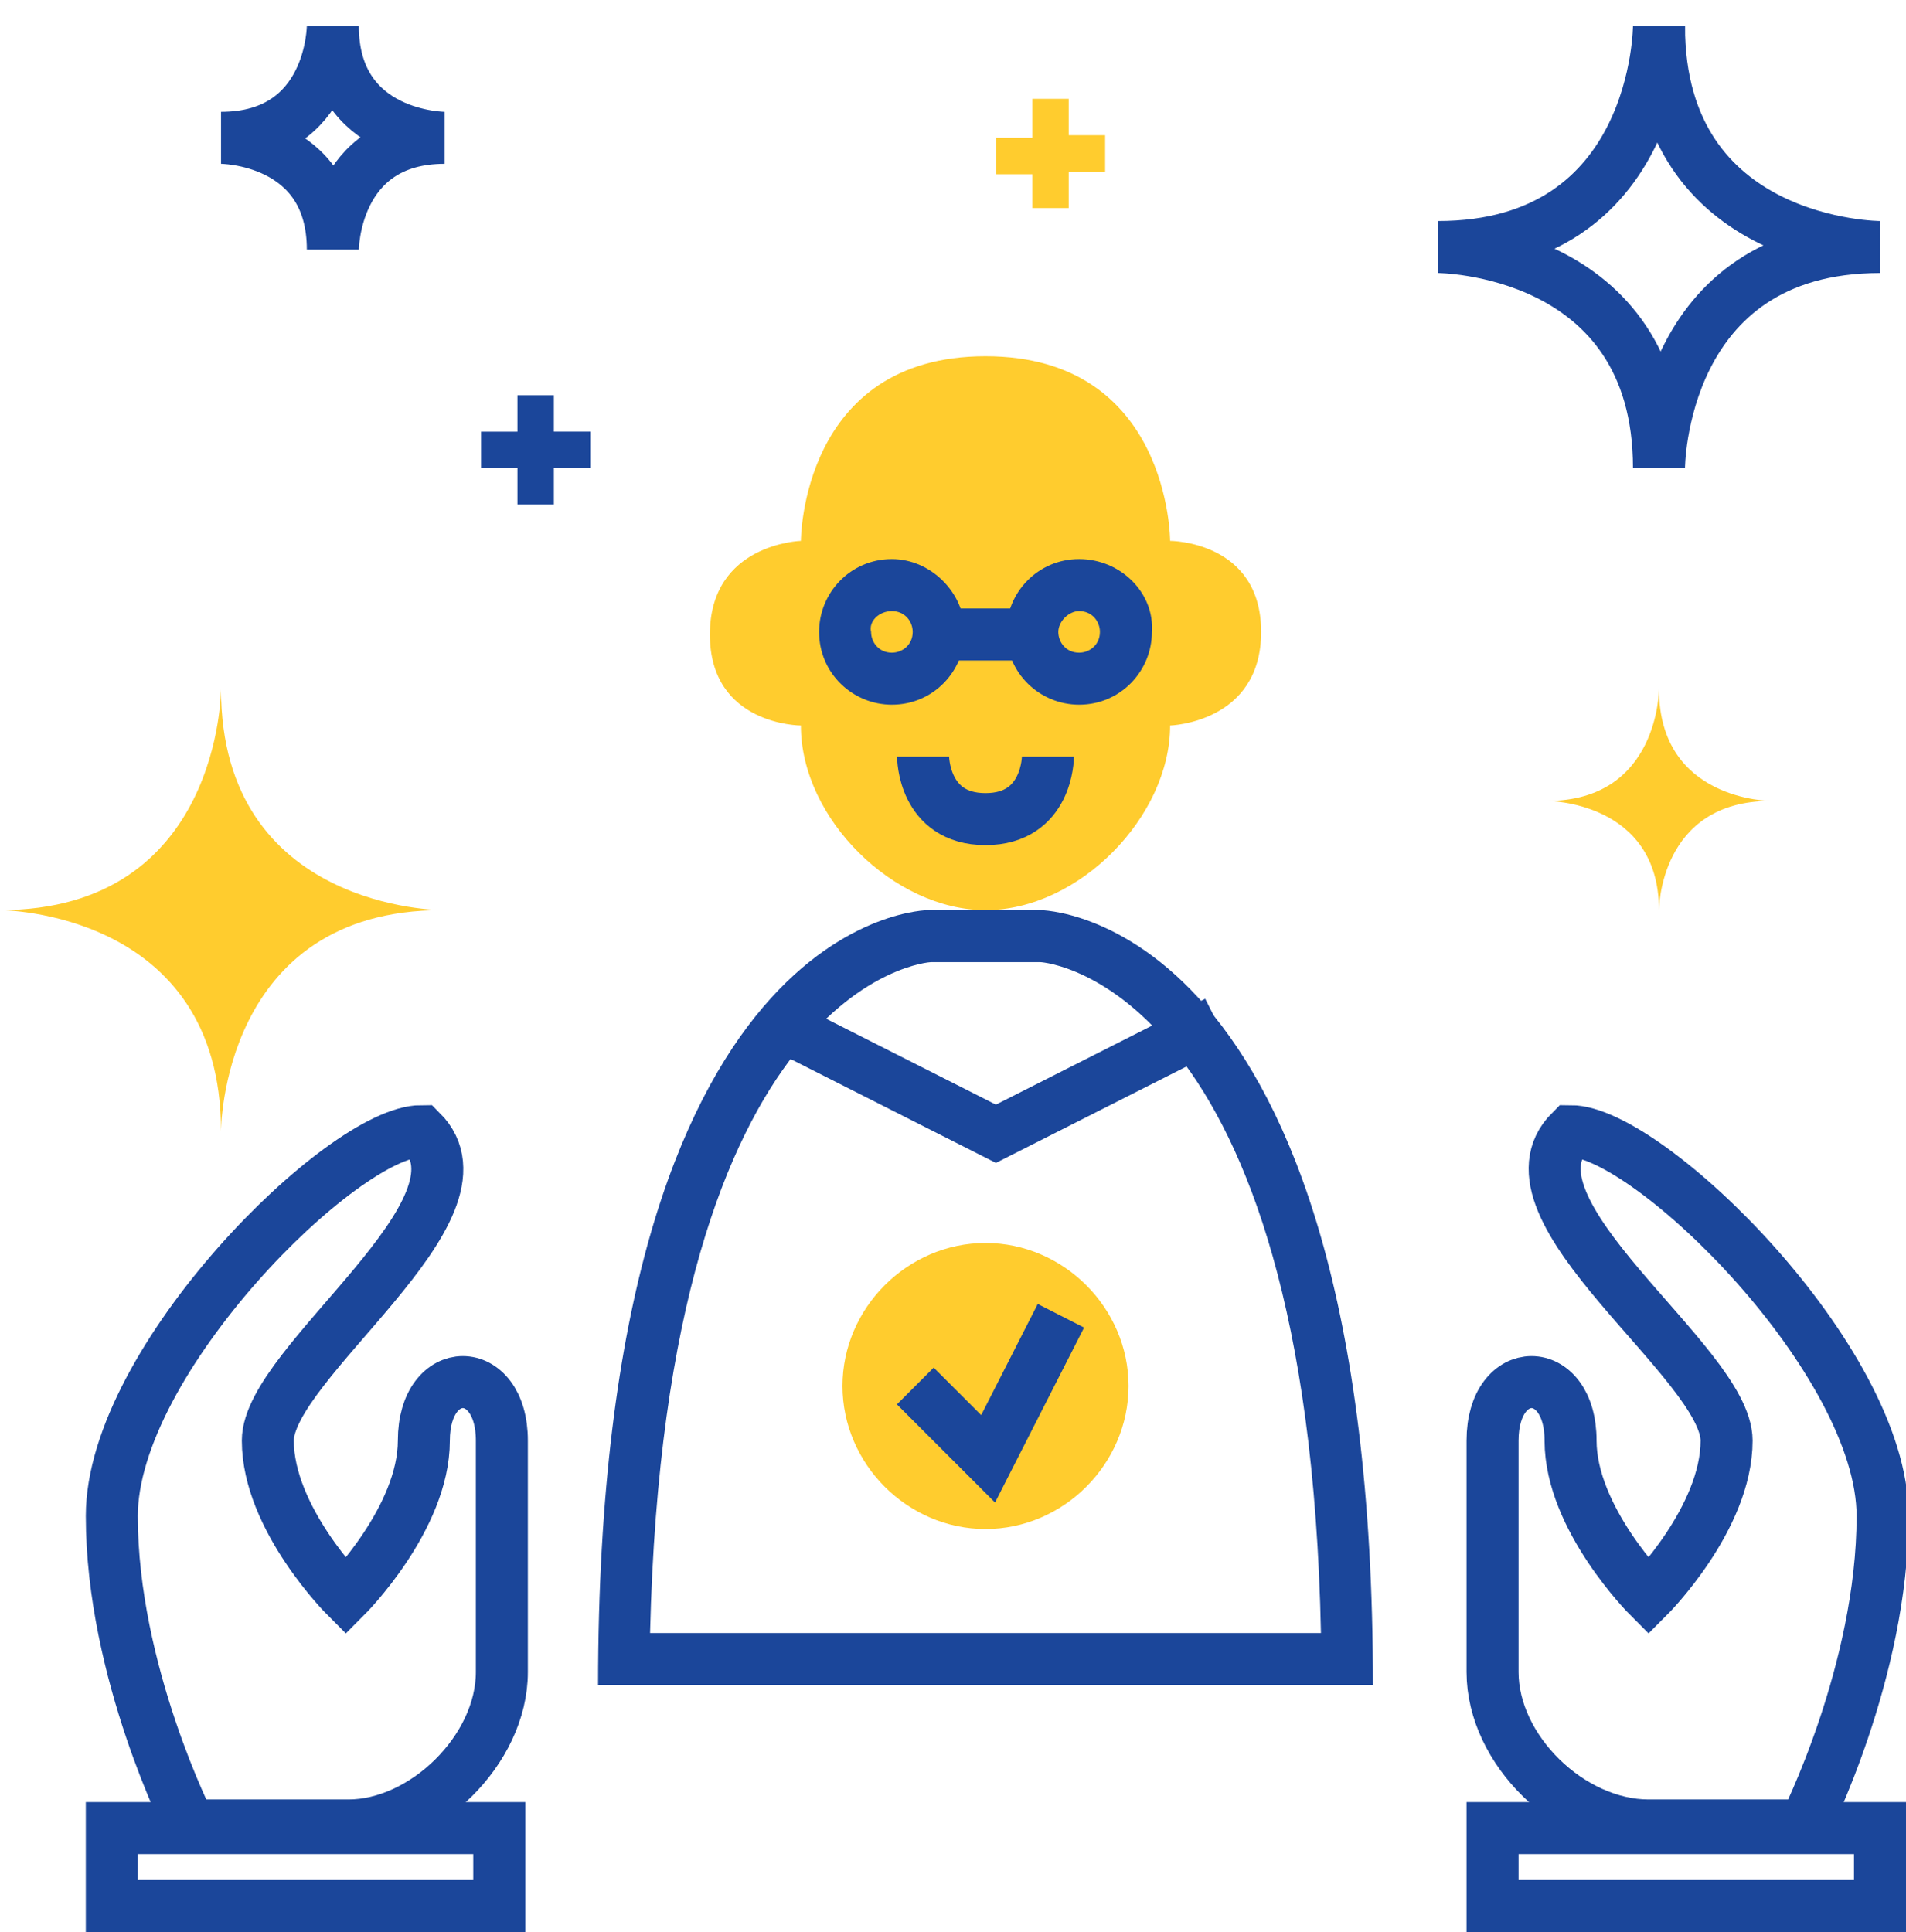
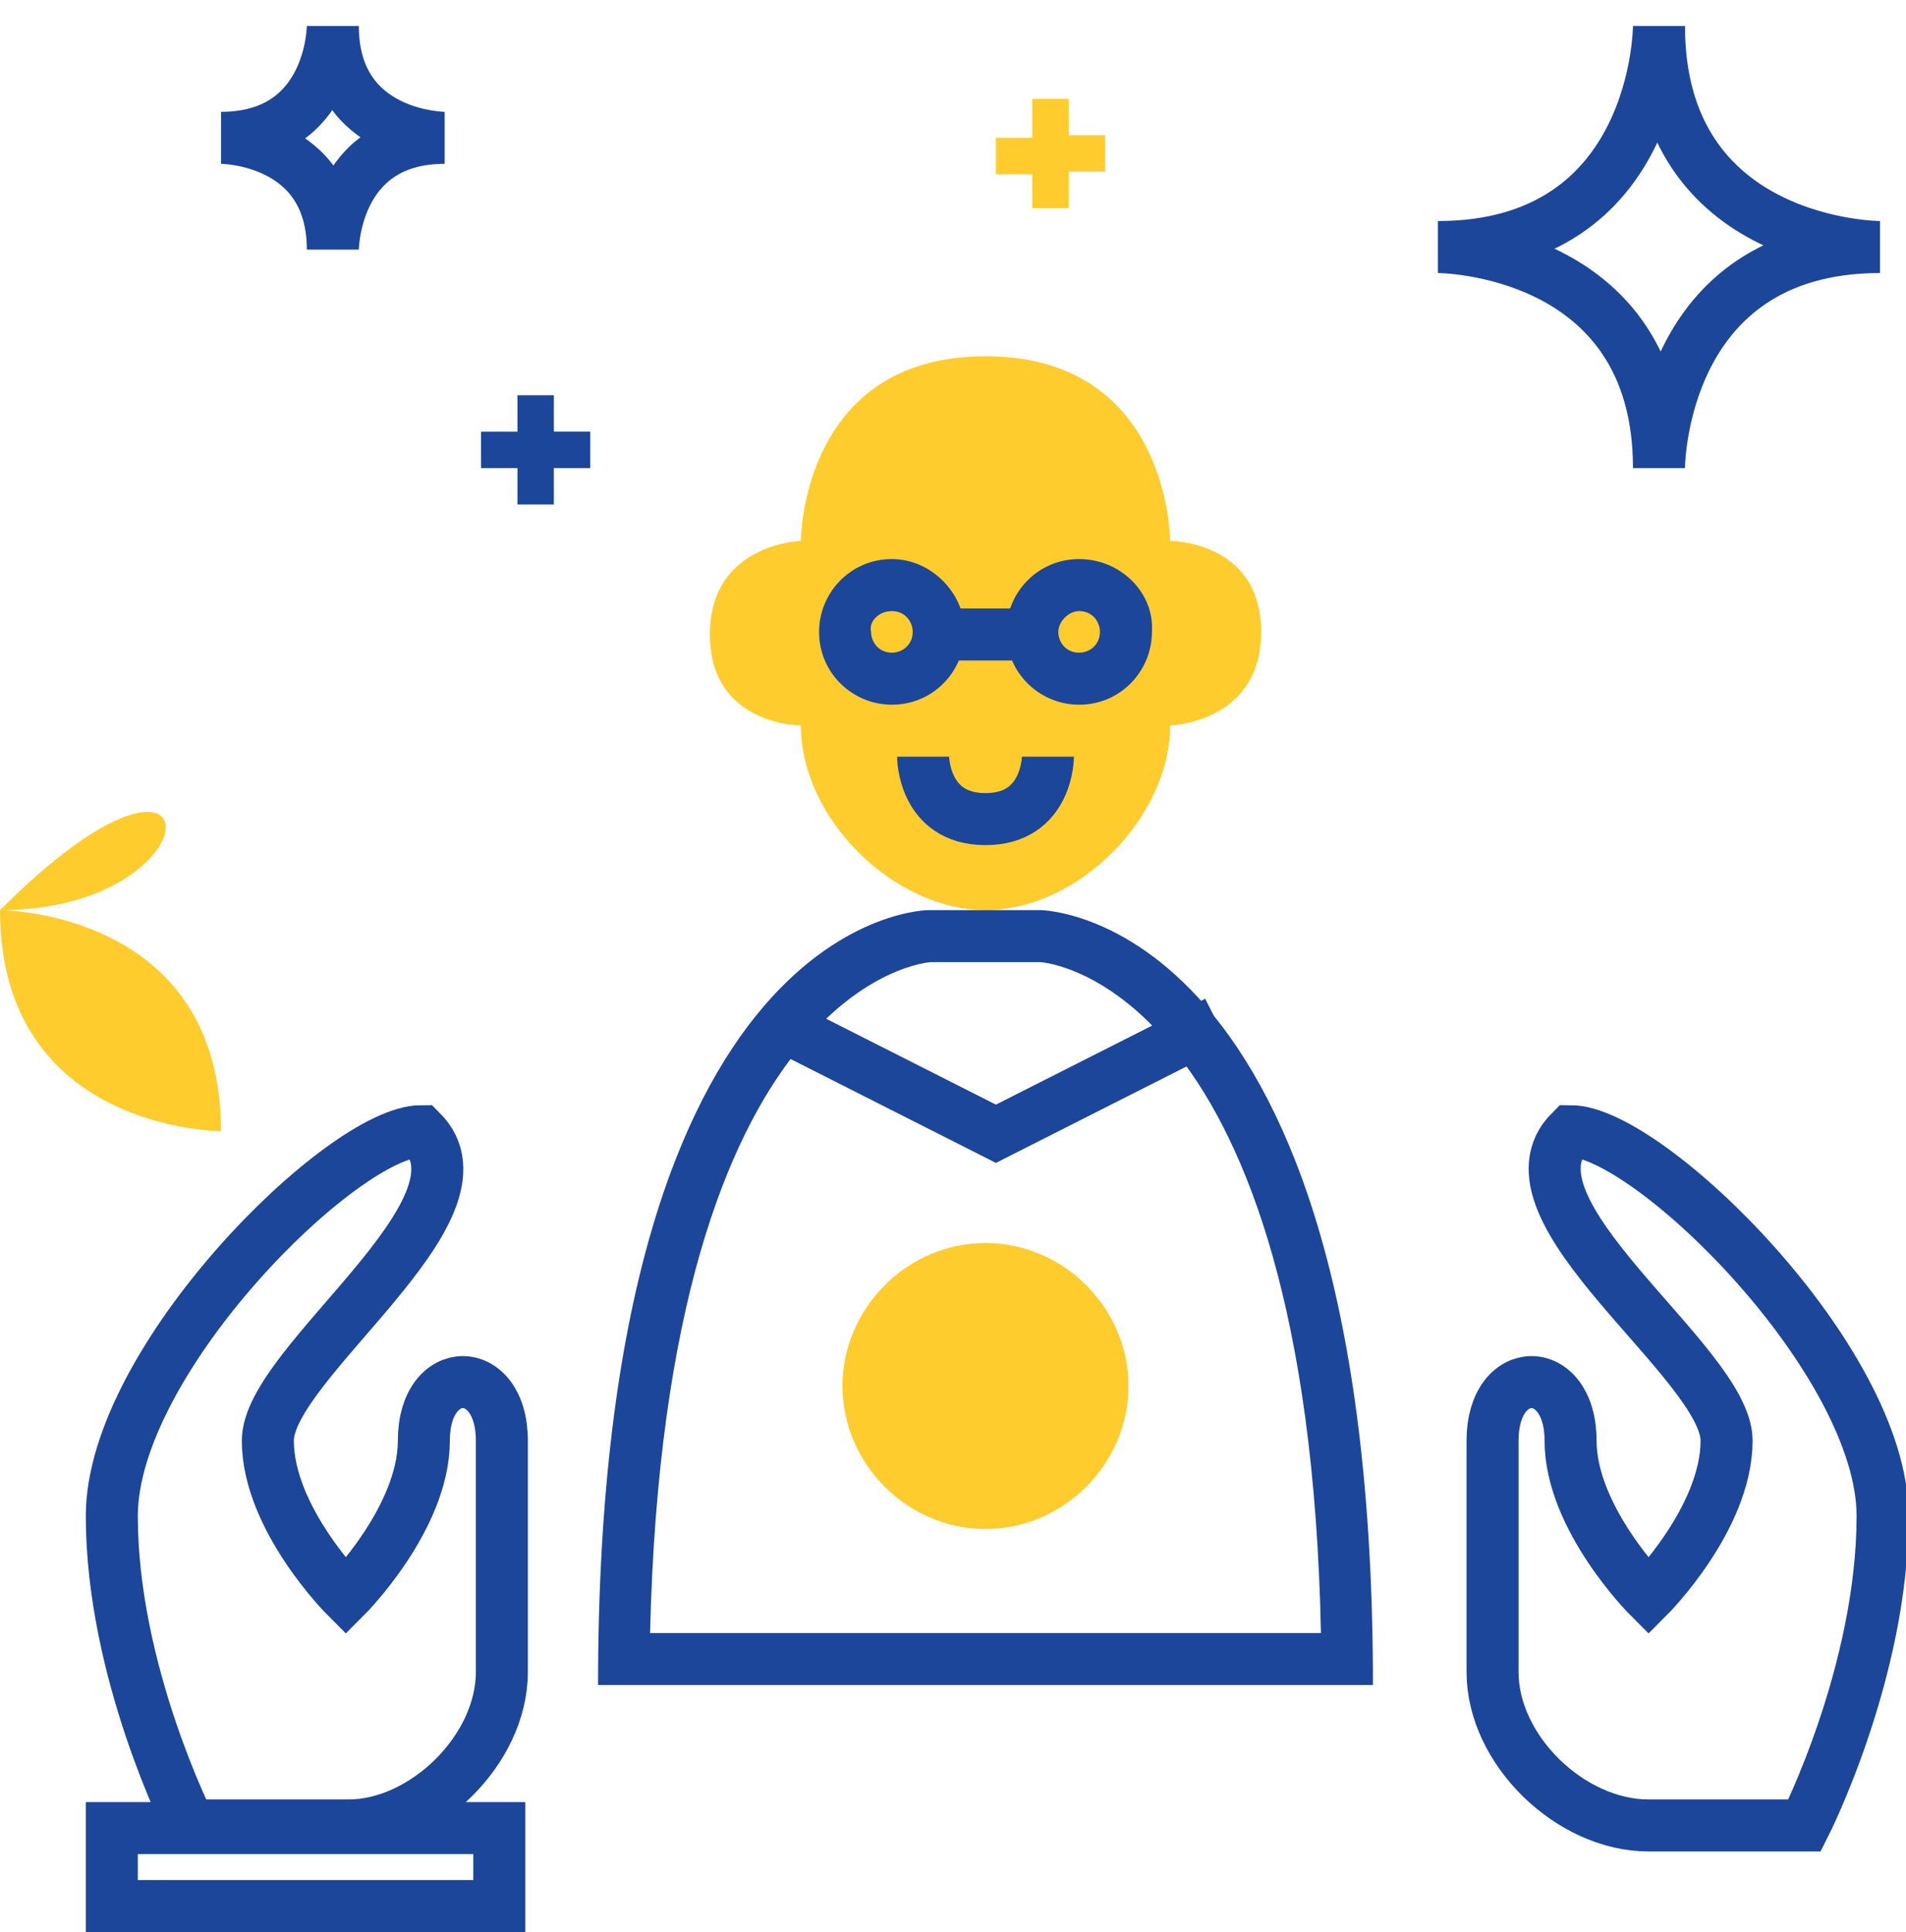
<svg xmlns="http://www.w3.org/2000/svg" xmlns:xlink="http://www.w3.org/1999/xlink" version="1.1" id="Слой_1" x="0px" y="0px" viewBox="0 0 73.3 74.3" style="enable-background:new 0 0 73.3 74.3;" xml:space="preserve">
  <style type="text/css">
	.st0{clip-path:url(#SVGID_2_);}
	.st1{fill:#FFCC2E;}
	.st2{fill:#1B469A;}
	.st3{fill:none;stroke:#1B469A;stroke-width:2;stroke-miterlimit:10;}
</style>
  <g>
    <defs>
      <rect id="SVGID_1_" y="1" width="73.3" height="73.3" />
    </defs>
    <clipPath id="SVGID_2_">
      <use xlink:href="#SVGID_1_" style="overflow:visible;" />
    </clipPath>
    <g class="st0">
      <path class="st1" d="M39.7,5.3V3.8h1.4v1.4h1.4v1.4h-1.4v1.4h-1.4V6.7h-1.4V5.3H39.7z" />
      <path class="st2" d="M21.3,15.2h-1.4v1.4h-1.4V18h1.4v1.4h1.4V18h1.4v-1.4h-1.4V15.2z" />
      <path class="st1" d="M37.9,58.8c3,0,5.5-2.5,5.5-5.5c0-3-2.5-5.5-5.5-5.5c-3,0-5.5,2.5-5.5,5.5C32.4,56.3,34.9,58.8,37.9,58.8z" />
-       <path class="st3" d="M35.2,53.3l2.8,2.8l2.8-5.5" />
      <path class="st1" d="M30.8,20.8c0,0,0-7.1,7.1-7.1s7.1,7.1,7.1,7.1s3.5,0,3.5,3.5S45,27.9,45,27.9c0,3.5-3.5,7.1-7.1,7.1    c-3.5,0-7.1-3.5-7.1-7.1c0,0-3.5,0-3.5-3.5S30.8,20.8,30.8,20.8z" />
      <path class="st2" d="M34.3,23.5c0.5,0,0.8,0.4,0.8,0.8c0,0.5-0.4,0.8-0.8,0.8c-0.5,0-0.8-0.4-0.8-0.8    C33.4,23.9,33.8,23.5,34.3,23.5z M34.3,21.5c-1.6,0-2.8,1.3-2.8,2.8c0,1.6,1.3,2.8,2.8,2.8c1.6,0,2.8-1.3,2.8-2.8    C37.1,22.8,35.8,21.5,34.3,21.5z" />
      <path class="st2" d="M41.5,23.5c0.5,0,0.8,0.4,0.8,0.8c0,0.5-0.4,0.8-0.8,0.8c-0.5,0-0.8-0.4-0.8-0.8    C40.7,23.9,41.1,23.5,41.5,23.5z M41.5,21.5c-1.6,0-2.8,1.3-2.8,2.8c0,1.6,1.3,2.8,2.8,2.8c1.6,0,2.8-1.3,2.8-2.8    C44.4,22.8,43.1,21.5,41.5,21.5z" />
      <path class="st3" d="M36.7,24.4h2.4" />
      <path class="st3" d="M35.5,29.1c0,0,0,2.4,2.4,2.4s2.4-2.4,2.4-2.4" />
      <path class="st3" d="M55.3,9.5c0,0,8.5,0,8.5,8.5c0,0,0-8.5,8.5-8.5c0,0-8.5,0-8.5-8.5C63.8,1,63.8,9.5,55.3,9.5z" />
-       <path class="st1" d="M0,35c0,0,8.5,0,8.5,8.5c0,0,0-8.5,8.5-8.5c0,0-8.5,0-8.5-8.5C8.5,26.5,8.5,35,0,35z" />
-       <path class="st1" d="M59.5,30.8c0,0,4.3,0,4.3,4.2c0,0,0-4.2,4.3-4.2c0,0-4.3,0-4.3-4.3C63.8,26.5,63.8,30.8,59.5,30.8z" />
+       <path class="st1" d="M0,35c0,0,8.5,0,8.5,8.5c0,0-8.5,0-8.5-8.5C8.5,26.5,8.5,35,0,35z" />
      <path class="st3" d="M8.5,5.3c0,0,4.3,0,4.3,4.3c0,0,0-4.3,4.3-4.3c0,0-4.3,0-4.3-4.3C12.8,1,12.8,5.3,8.5,5.3z" />
      <path class="st2" d="M40,37c0.3,0,10.3,1,10.8,25.8H25C25.6,37.7,35.7,37,35.8,37H40z M40,35c-4.3,0-4.3,0-4.3,0S23,35,23,64.8    h29.8C52.8,35,40,35,40,35z" />
      <path class="st3" d="M16.2,43.5c3,3-5.9,8.9-5.9,11.9s3,6,3,6s3-3,3-6c0-3,3-3,3,0s0,6,0,8.9c0,3-3,5.9-5.9,5.9H7.3    c0,0-3-5.9-3-11.9S13.2,43.5,16.2,43.5z" />
      <path class="st3" d="M19.1,70.3H4.3v3h14.9V70.3z" />
      <path class="st3" d="M60.4,43.5c-3,3,6,8.9,6,11.9s-3,6-3,6s-3-3-3-6c0-3-3-3-3,0s0,6,0,8.9c0,3,3,5.9,6,5.9h6c0,0,3-5.9,3-11.9    S63.4,43.5,60.4,43.5z" />
-       <path class="st3" d="M72.3,70.3H57.4v3h14.9V70.3z" />
      <path class="st3" d="M29.8,39.3l8.5,4.3l8.5-4.3" />
    </g>
  </g>
</svg>